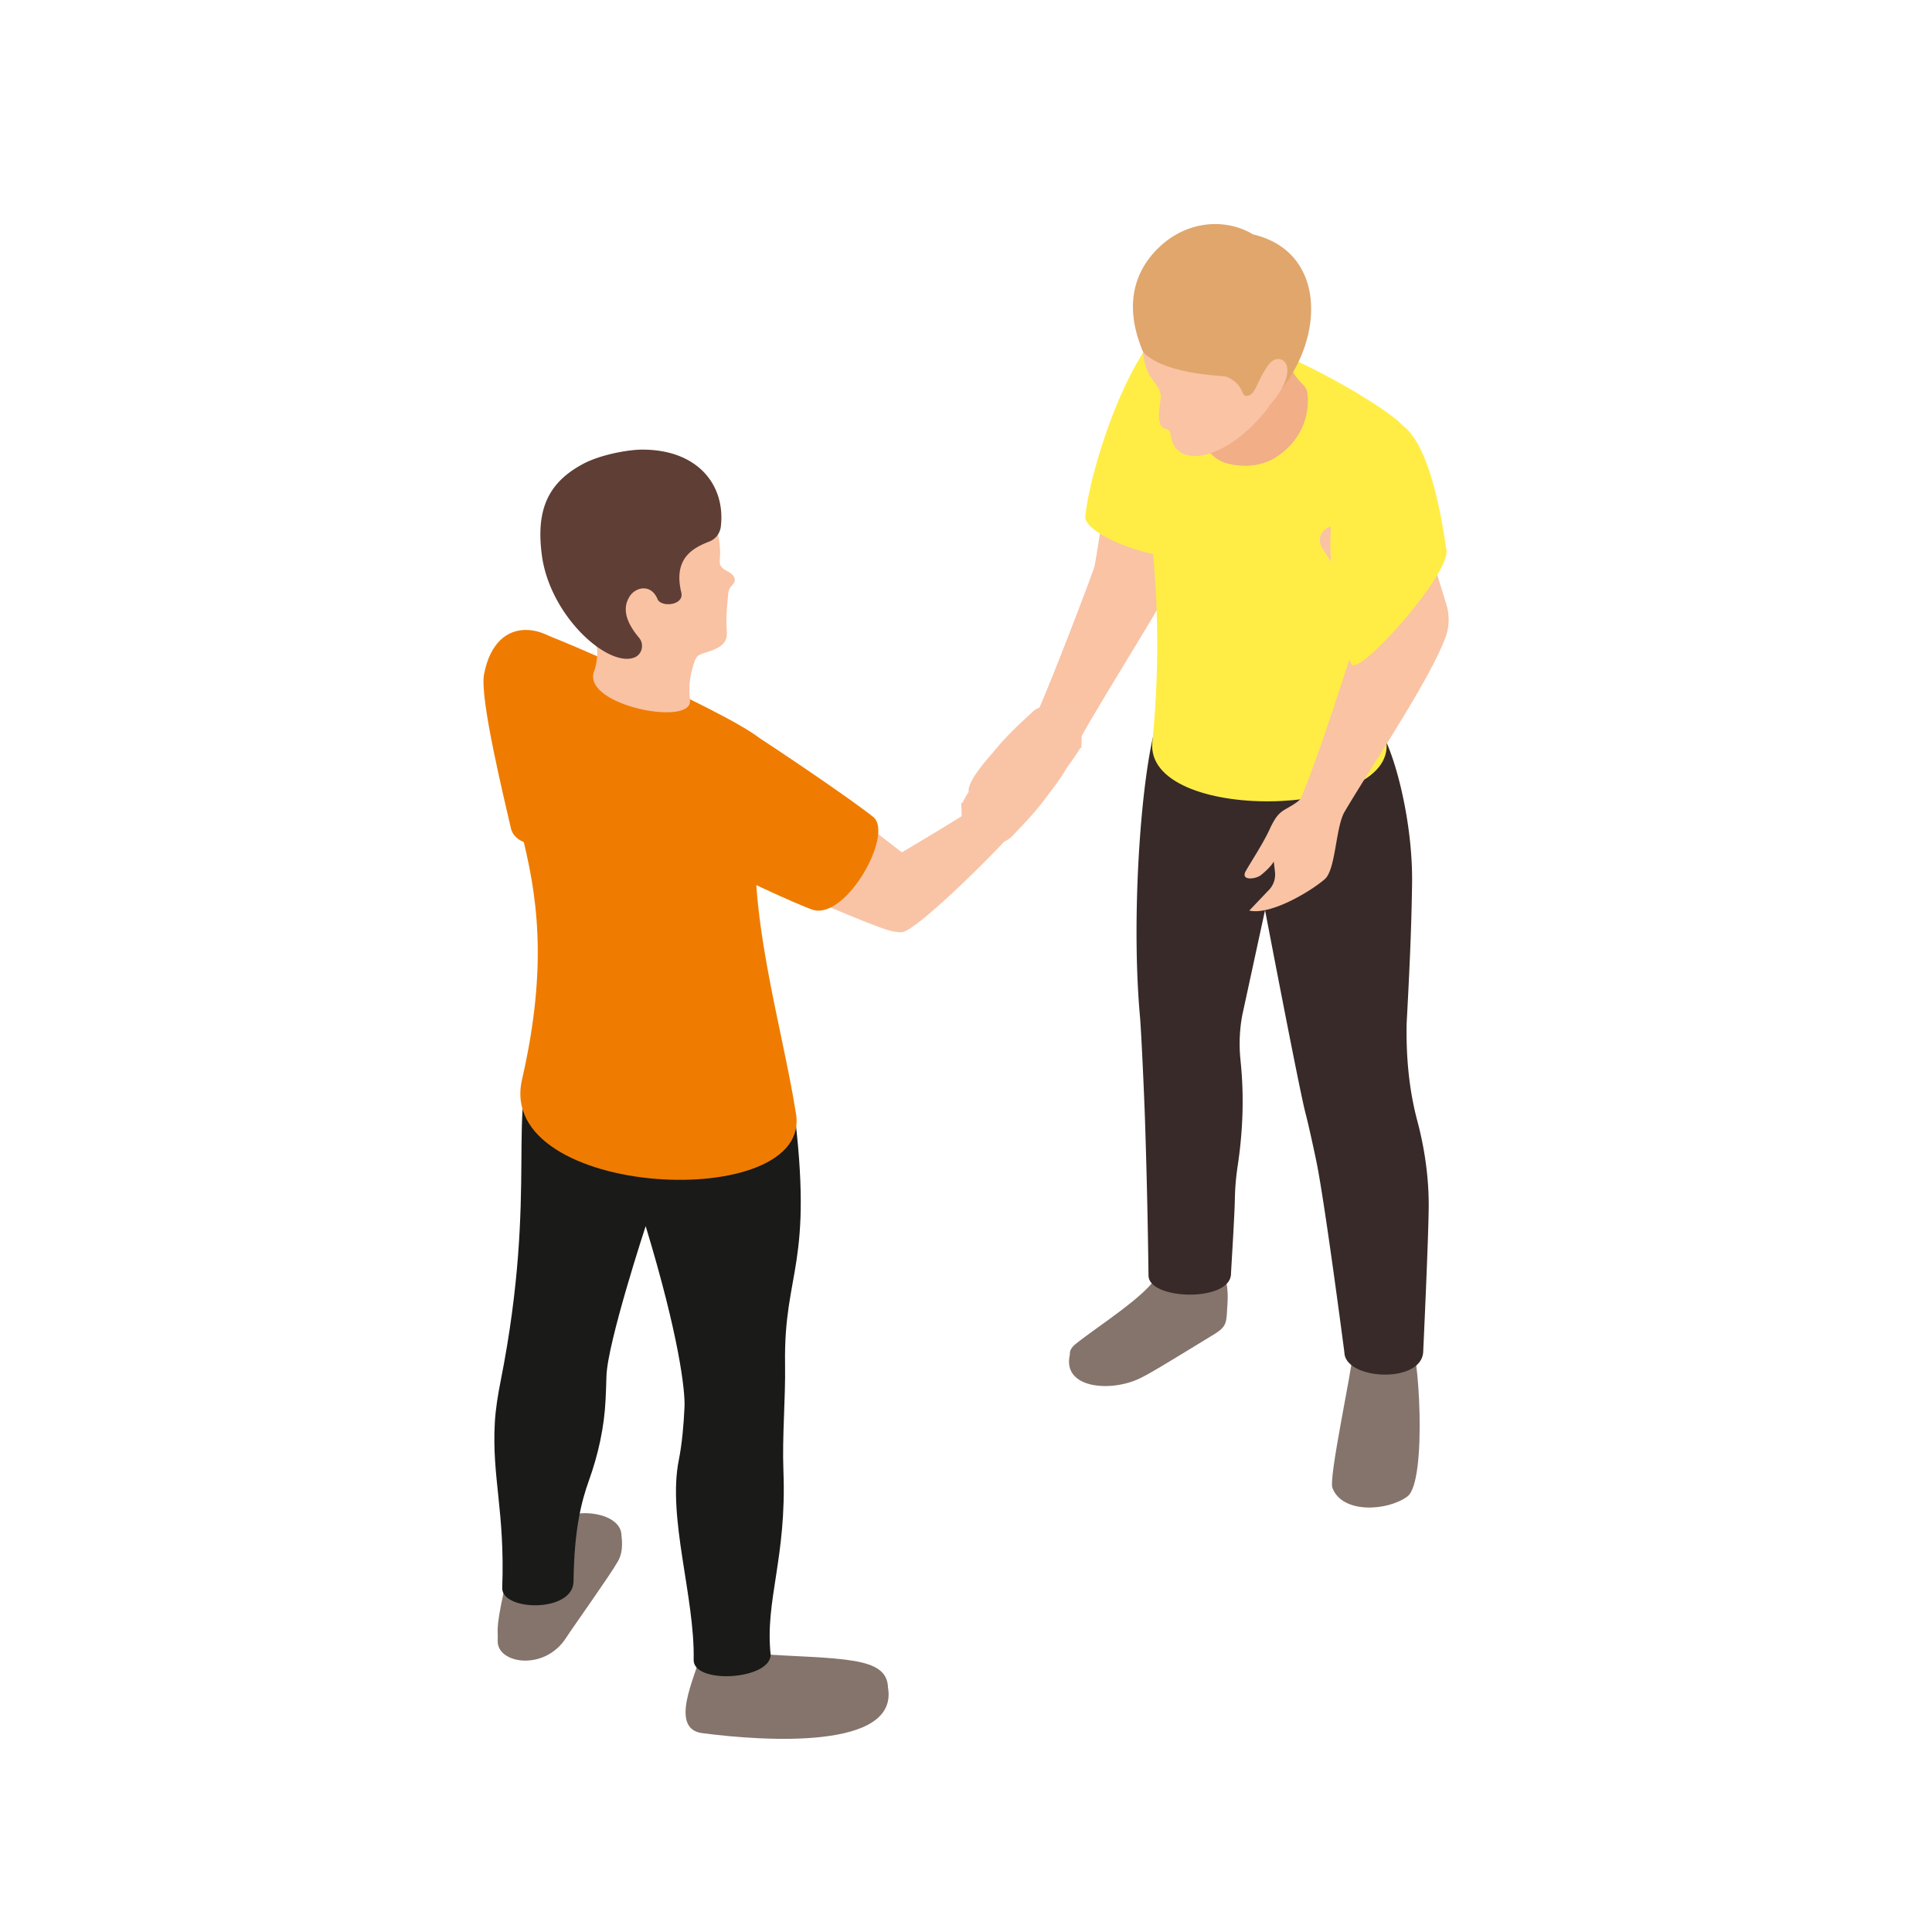
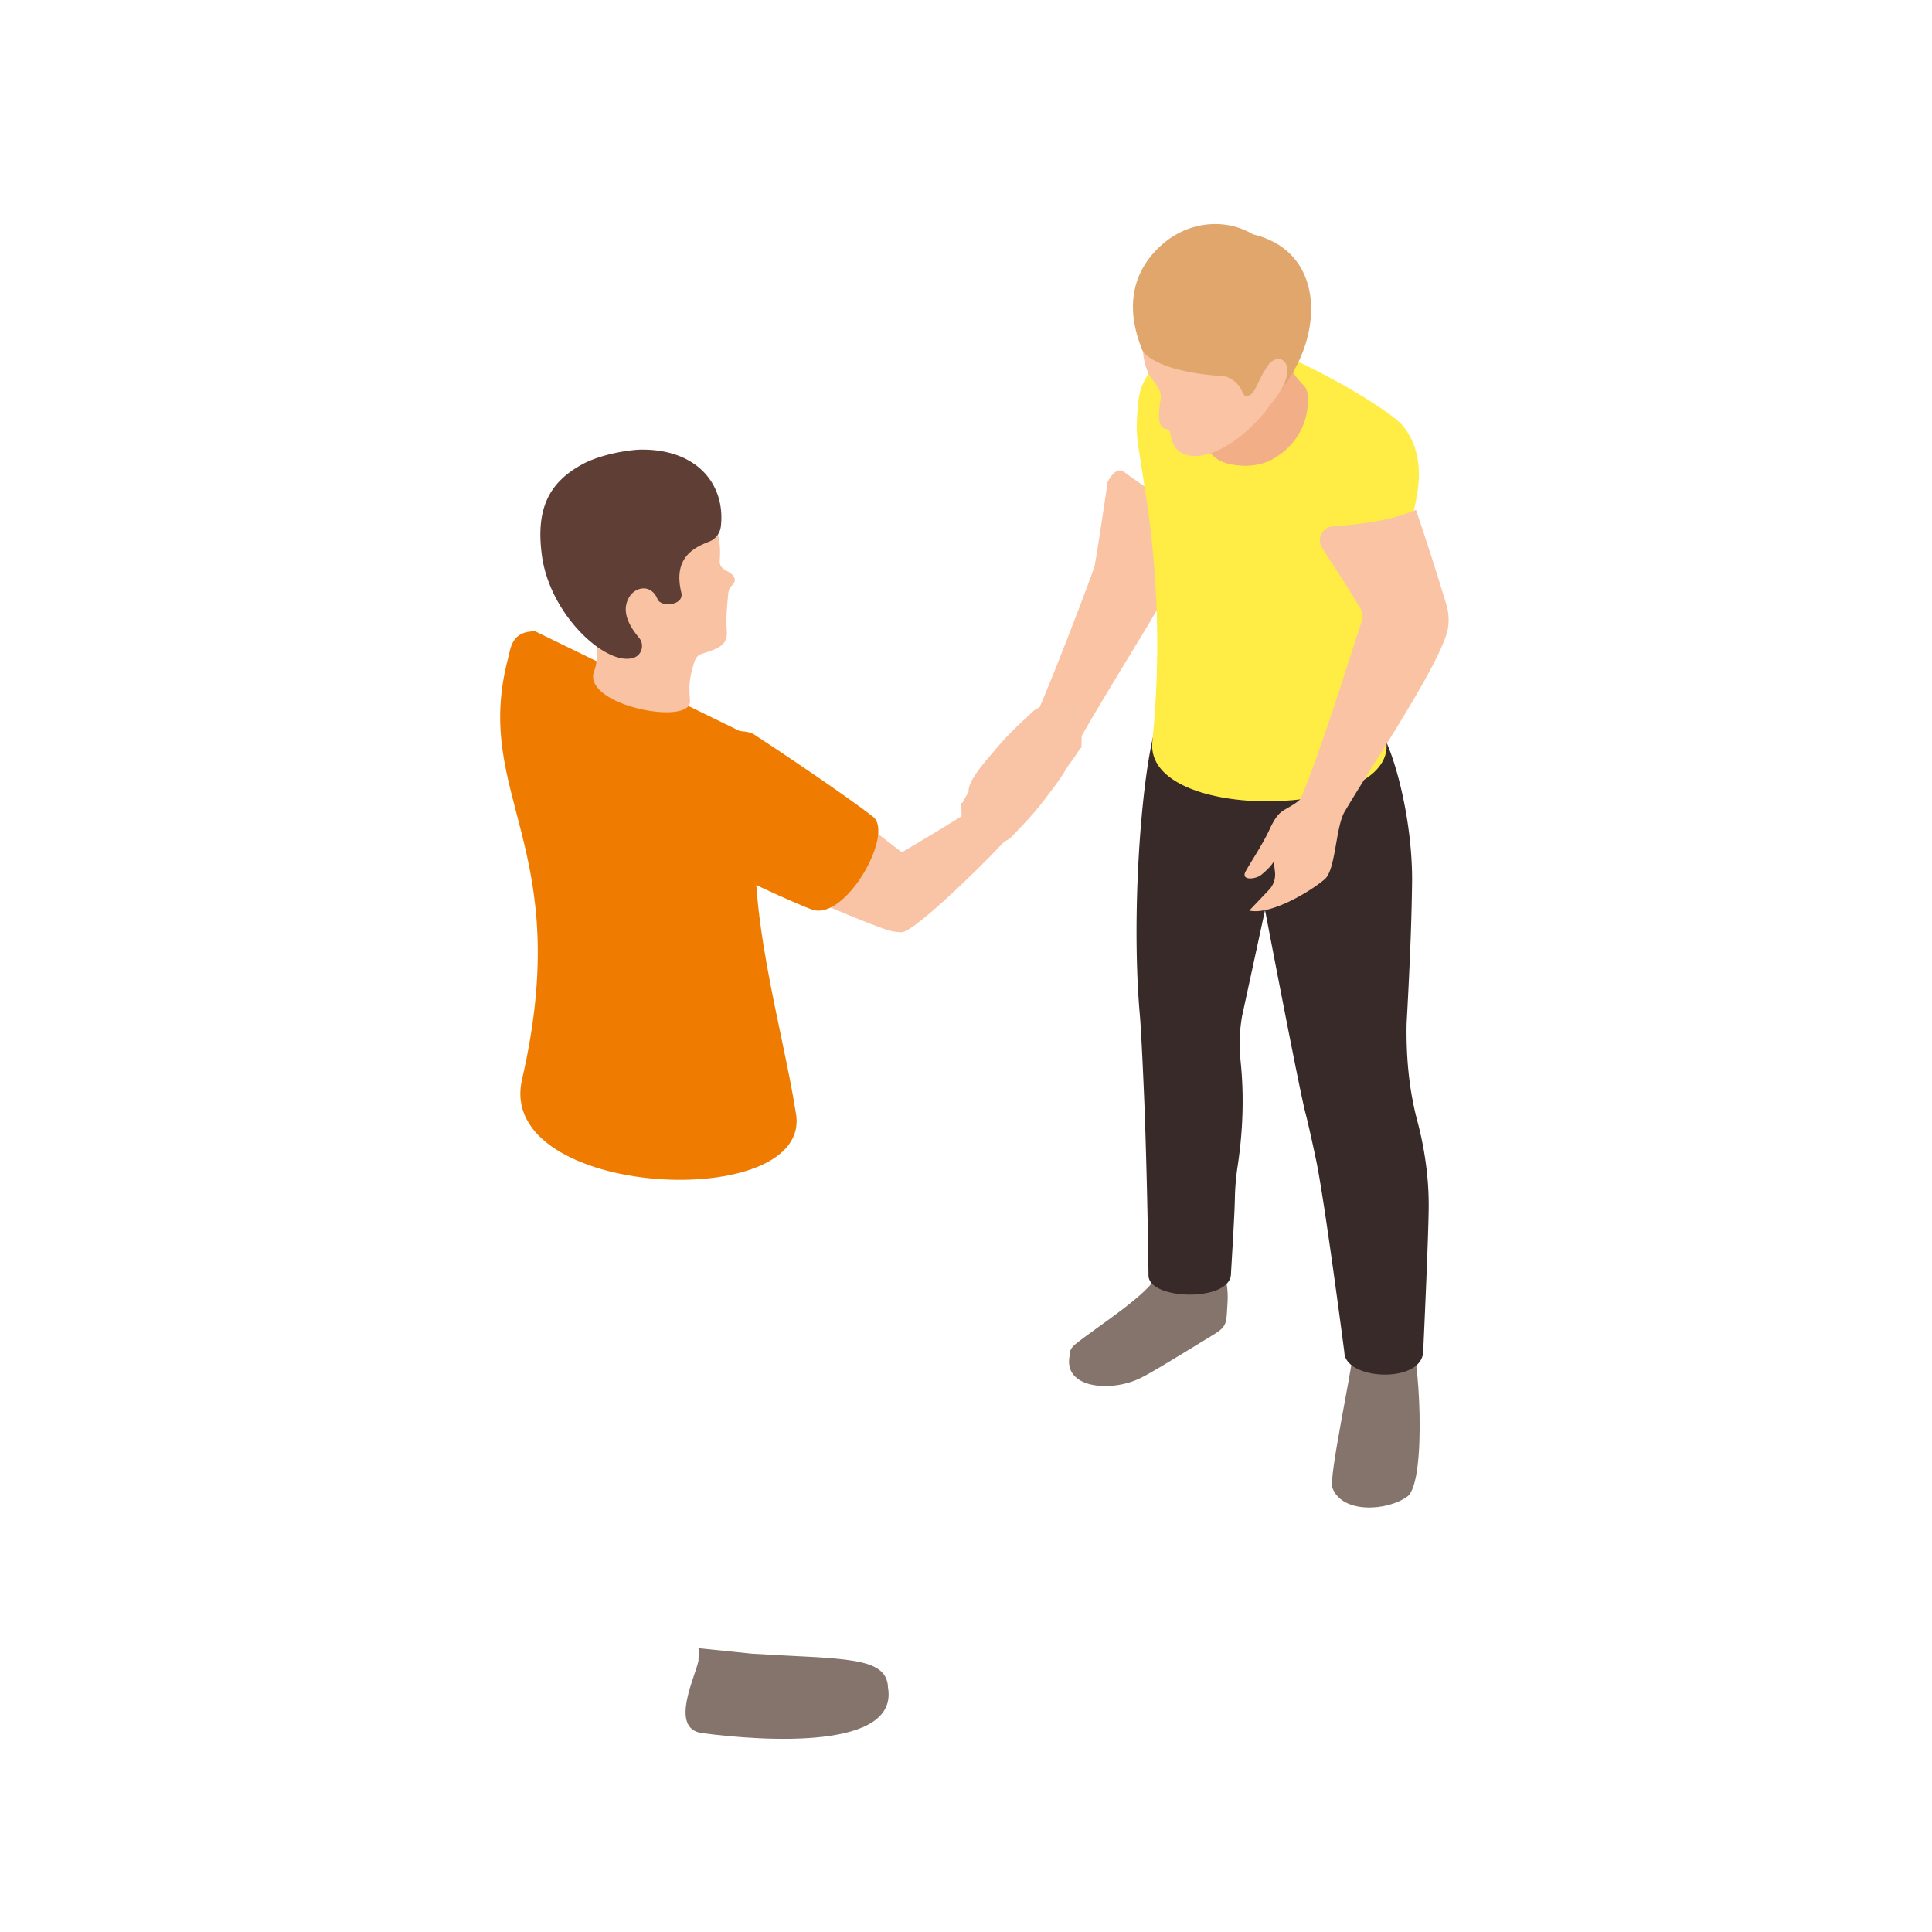
<svg xmlns="http://www.w3.org/2000/svg" width="266.667" height="266.667">
  <defs>
    <clipPath id="a">
      <path d="M0 200h200V0H0Z" />
    </clipPath>
  </defs>
  <g clip-path="url(#a)" transform="matrix(1.333 0 0 -1.333 0 266.667)">
    <path d="M0 0c-.036.331.107.688.574 1.068 2.235 1.811 7.631 5.165 8.524 7.229.672 1.553 4.229 1.545 6.215.512.932-.486 1.102-2.087 1.002-3.571-.128-1.887.025-2.289-1.372-3.145-5.809-3.552-6.605-4.026-7.657-4.548C4.285-3.942-.853-3.557 0 0" style="fill:#84746c;fill-opacity:1;fill-rule:evenodd;stroke:none" transform="translate(110.785 59.804)" />
    <path d="M0 0c.196.217 1.084.335 1.357.44C2.523.882 4.521.23 5.766.193c.865-.026 1.82-14.409-.291-15.968-2.028-1.5-6.719-1.826-7.757.88C-2.688-13.837-.404-3.481 0 0" style="fill:#84746c;fill-opacity:1;fill-rule:evenodd;stroke:none" transform="translate(140.252 60.87)" />
    <path d="M0 0c1.58.842 14.951-.891 17.696-.958.877-.021 3.459-.06 4.403-1.197 1.428-1.721 3.579-9.284 3.462-16.157-.048-2.903-.118-6.287-.561-14.357-.01-.426-.014-.854-.008-1.277.027-2.994.347-5.958 1.119-8.853.532-1.99 1.174-5.13 1.174-8.665 0-3.053-.574-15.289-.574-15.289-.271-3.276-8.103-2.845-8.159.015 0 0-2.035 15.62-2.909 19.813-.461 2.206-.918 4.2-1.118 4.95-.596 2.213-4.187 21.02-4.187 21.02L7.974-31.859a16.263 16.263 0 0 1-.195-4.449l.05-.516c.347-3.528.206-7.082-.321-10.588a25.838 25.838 0 0 1-.296-3.494c-.033-1.75-.356-6.803-.401-7.705-.04-2.955-8.54-2.741-8.54-.164a792.008 792.008 0 0 1-.369 16.265c-.092 2.7-.379 9.017-.519 10.588C-3.74-19.4-1.981-1.059 0 0" style="fill:#372a29;fill-opacity:1;fill-rule:evenodd;stroke:none" transform="translate(120.652 126.765)" />
    <path d="m0 0 .098.222c1.836 4.2 5.713 14.448 5.777 14.805.433 2.398 1.345 8.698 1.345 8.698s.803 1.697 1.674 1.064c2.429-1.767 4.894-3.427 7.675-4.29a305.961 305.961 0 0 0-3.957-9.486C12.22 10.114 6.223.53 4.365-2.878l-.033-.062Z" style="fill:#f9c3a4;fill-opacity:1;fill-rule:evenodd;stroke:none" transform="translate(107.467 126.412)" />
-     <path d="M0 0c-.984-2.831-12.144.636-12.412 3.066.346 4.939 5.975 23.142 12.41 21.388 0 0 8.432-.806.002-24.454" style="fill:#ffed46;fill-opacity:1;fill-rule:evenodd;stroke:none" transform="translate(124.786 143.388)" />
    <path d="M0 0c4.292-5.33-.93-13.463-2.271-18.118-1.472-5.107-.132-8.837.565-14.61.965-7.99-25.066-8.437-24.235-.01l.013.114c.831 8.433.62 16.939-.665 25.314-.247 1.612-.517 3.339-.803 5.17-.133.855-.186 1.74-.148 2.604.05 1.199.104 2.097.353 3.142.375 1.572 3.14 5.3 4.657 5.857C-17.406 11.347-1.675 2.081 0 0" style="fill:#ffed46;fill-opacity:1;fill-rule:evenodd;stroke:none" transform="translate(145.261 155.965)" />
    <path d="M0 0c.447-.796 1.241-1.333 2.126-1.55 1.676-.41 3.435-.268 4.864.599 1.992 1.209 3.675 3.518 3.372 6.644a1.48 1.48 0 0 1-.42.887c-1.084 1.091-2.357 2.938-3.116 6.669a1.572 1.572 0 0 1-2.519.935c-3.155-2.483-5.618-7.318-5.592-9.406C-1.275 3.928-.878 1.569 0 0" style="fill:#f1ae87;fill-opacity:1;fill-rule:evenodd;stroke:none" transform="translate(125.026 153.59)" />
    <path d="M0 0c.454.485.673 1.142.603 1.802-.039.378-.087.79-.131 1.113-.238-.464-.9-1.067-1.325-1.405-.544-.432-2.143-.617-1.573.412.522.939 1.842 2.916 2.517 4.426.141.315.466.925.683 1.196.209.285.487.539.855.754.637.373 1.186.656 1.619 1.095 2.045 4.724 5.422 15.708 6.345 18.402.145.426.104.884-.122 1.273-1.223 2.1-2.645 4.205-3.999 6.346a1.437 1.437 0 0 0 1.105 2.204c2.995.232 5.948.568 8.626 1.714a313.882 313.882 0 0 0 3.14-9.788c.328-1.09.328-2.25-.053-3.322-1.544-4.361-7.841-13.642-10.543-18.261-.882-1.733-.868-5.913-2-6.882C4.239-.212.152-2.656-2.06-2.163Z" style="fill:#f9c3a4;fill-opacity:1;fill-rule:evenodd;stroke:none" transform="translate(131.417 107.927)" />
-     <path d="M0 0c.367-2.402-8.705-12.717-9.794-11.846-1.594 2.721-4.427 17.43.711 23.494 0 0 6.18 8.657 9.083-11.648" style="fill:#ffed46;fill-opacity:1;fill-rule:evenodd;stroke:none" transform="translate(149.779 143.06)" />
    <path d="M0 0c1.525 2.589 3.591 3.783 6.575 3.92.812.038 2.14-.67 2.902-.946 2.835-1.024 3.363-5.725 3.479-8.385.146-3.359.01-7.013-2.179-9.631-4.235-5.065-9.064-5.685-9.627-2.467-.048.287-.071.641-.334.77l-.303.083c-.472.141-.605.739-.61 1.23-.005.435.025.872.09 1.301.051.332.123.668.082 1-.092.737-.697 1.284-1.091 1.912-.939 1.498-.834 3.861-.695 5.556C-1.547-3.678-1.013-1.718 0 0" style="fill:#f9c3a4;fill-opacity:1;fill-rule:evenodd;stroke:none" transform="translate(120.105 172.317)" />
    <path d="M0 0c3.005 3.32 7.296 3.622 10.226 1.856 7.495-1.773 7.419-10.443 2.929-16.061.469 1.487-1.507 2.305-1.786 1.832-.815-1.367-.979-2.437-1.785-2.497-.653-.049-.221 1.197-2.103 1.986-.329.136-5.846.161-8.366 2.297a1.465 1.465 0 0 0-.42.625C-1.74-8.747-3.675-4.06 0 0" style="fill:#e0a66c;fill-opacity:1;fill-rule:evenodd;stroke:none" transform="translate(119.514 173.927)" />
    <path d="M0 0c1.261 1.448 3.514-.404-.069-4.433-.361-.407-.831-.814-1.302-.53C-2.398-4.339-.738-.845 0 0" style="fill:#f9c3a4;fill-opacity:1;fill-rule:evenodd;stroke:none" transform="translate(131.437 162.39)" />
    <path d="m0 0-.012.111c.074.373.076.751 0 1.13L5.568.67c9.32-.578 13.948-.219 14.051-3.506C20.741-9.282 6.909-8.411.376-7.552-3.127-7.092-.224-1.502 0 0" style="fill:#84746c;fill-opacity:1;fill-rule:evenodd;stroke:none" transform="translate(72.329 28.145)" />
-     <path d="m0 0 3.987 2.99c.697.971.582 1.249 1.505 2.008 1.476 1.21 6.082.722 6.132-1.662.19-1.529-.119-2.239-.386-2.714-.795-1.413-4.507-6.599-5.373-7.928-2.246-3.452-7.145-2.647-7.058-.268C-1.136-6.094-1.53-6.569 0 0" style="fill:#84746c;fill-opacity:1;fill-rule:evenodd;stroke:none" transform="translate(52.728 37.732)" />
-     <path d="M0 0c.08 1.447.321 2.888.601 4.309 3.974 20.026.492 28.749 3.813 34.114l26.51-5.453c2.164-16.871-1.019-17.115-.869-26.885.056-3.629-.31-7.454-.17-11.079.349-9.052-1.935-13.38-1.319-19.052-.132-2.603-8.03-3.033-7.976-.495.136 6.472-2.73 14.703-1.541 20.675.348 1.741.508 3.702.593 5.477.084 1.747-.593 7.474-4.021 18.757 0 0-3.963-12.074-4.06-15.529-.023-.847-.054-1.667-.091-2.433-.136-2.87-.758-5.68-1.727-8.384-.769-2.14-1.531-5.077-1.59-10.434-.036-3.295-7.499-3.091-7.384-.662C1.055-9.159-.311-5.659 0 0" style="fill:#1a1a18;fill-opacity:1;fill-rule:evenodd;stroke:none" transform="translate(51.235 52.723)" />
-     <path d="M0 0c-2.437.004-2.507-1.663-2.817-2.853-3.72-14.28 7.016-19.373 1.463-43.551-2.868-12.395 30.368-13.926 28.343-3.421-1.413 8.983-5.202 21.116-3.966 31.005.283 2.258 1.536 5.11.571 7.317C22.772-9.622.984-.001 0 0" style="fill:#ef7c00;fill-opacity:1;fill-rule:evenodd;stroke:none" transform="translate(55.41 134.685)" />
+     <path d="M0 0c-2.437.004-2.507-1.663-2.817-2.853-3.72-14.28 7.016-19.373 1.463-43.551-2.868-12.395 30.368-13.926 28.343-3.421-1.413 8.983-5.202 21.116-3.966 31.005.283 2.258 1.536 5.11.571 7.317" style="fill:#ef7c00;fill-opacity:1;fill-rule:evenodd;stroke:none" transform="translate(55.41 134.685)" />
    <path d="M0 0c-2.836-3.241-10.468-10.637-11.785-10.7-.795-.039-1.567.232-2.315.5-2.768.988-14.471 5.92-15.661 7.279-1.41 1.608 3.566 12.251 4.468 11.407C-21.876 5.29-11.811-2.431-11.811-2.431S-4.56 1.837-3.763 2.57z" style="fill:#f9c4a6;fill-opacity:1;fill-rule:evenodd;stroke:none" transform="translate(105.194 114.227)" />
    <path d="M0 0c.489-.31-.385-2.165-.66-2.671.713.748 1.821 2.596 2.52 2.064C2.889-1.392.401-4.403-.386-5.478-1.331-6.772-2.41-7.97-3.529-9.117c-.424-.433-.57-.643-.798-.795-.648-.434-2.163-1.055-4.768-.836l-.03.003h-.015l-.152 4.555c.071-.014.112-.014.119.002.033.07.074.151.123.244.708 1.328 3.008 4.751 3.553 4.526.451-.188.183-.826.04-1.137.702.41 1.247 1.013 1.64 1.722.649 1.171 1.519.594 1.295-.321-.054-.221-.167-.9.101-.694C-1.181-.885-.864.545 0 0" style="fill:#f9c4a6;fill-opacity:1;fill-rule:evenodd;stroke:none" transform="translate(108.823 123.103)" />
    <path d="M0 0c-.47.339.513 2.139.818 2.627C.062 1.923-1.154.144-1.82.718-2.8 1.561-.137 4.419.713 5.446c1.02 1.234 2.169 2.366 3.354 3.443.45.408.608.609.845.747.673.395 2.221.924 4.808.55l.03-.004.016-.003-.121-4.555c-.07.019-.111.021-.119.006a3.93 3.93 0 0 0-.138-.236C8.603 4.11 6.102.83 5.572 1.087c-.438.215-.133.835.027 1.137-.724-.367-1.304-.936-1.739-1.62-.718-1.13-1.552-.503-1.274.398.067.217.221.888-.058.697C1.232.813.83-.596 0 0" style="fill:#f9c4a6;fill-opacity:1;fill-rule:evenodd;stroke:none" transform="translate(102.327 116.96)" />
    <path d="M0 0c.38.428 2.043.244 2.524-.067C4.653-1.44 12.188-6.487 14.9-8.626c2.213-1.746-2.802-10.728-6.259-9.623-1.268.408-9.516 4.092-10.187 4.969C-3.132-11.204-2.146-2.421 0 0" style="fill:#ef7c00;fill-opacity:1;fill-rule:evenodd;stroke:none" transform="translate(75.504 124.099)" />
-     <path d="M0 0c.683-3.22-10.004-5.466-10.822-1.829-.583 2.594-3.261 13.433-2.782 15.925 1.269 6.58 7.054 5.205 9.485 1.451C-1.612 11.671-.121.578 0 0" style="fill:#ef7c00;fill-opacity:1;fill-rule:evenodd;stroke:none" transform="translate(63.722 116.127)" />
    <path d="M0 0a8.287 8.287 0 0 0 2.397-6.368c-.019-.264-.051-.542.057-.785.157-.355.548-.528.881-.723.335-.197.671-.532.593-.911-.061-.288-.338-.472-.49-.723-.142-.231-.17-.513-.196-.784-.108-1.125-.215-2.255-.148-3.381.021-.356.059-.723-.046-1.064-.29-.941-1.441-1.232-2.377-1.542-.504-.167-.731-.312-.937-.95-.564-1.755-.535-2.575-.434-3.948.197-2.732-11.387-.441-9.904 3.123.19.457.476 2.048.176 2.567-.914 1.589-3.933 2.644-4.118 7.836C-14.945 3.438-4.302 4.263 0 0" style="fill:#f9c2a3;fill-opacity:1;fill-rule:evenodd;stroke:none" transform="translate(72.147 148.68)" />
    <path d="M0 0c.33-1.372-2.223-1.578-2.491-.608C-3.184.914-4.732.566-5.347-.399c-.802-1.259-.368-2.691.973-4.285.557-.663.329-1.719-.478-2.04-2.663-1.06-8.525 4.069-9.537 10.246-.748 4.967.548 7.823 4.196 9.785 1.807.972 4.695 1.49 6.143 1.492 5.795.008 8.647-3.717 8.142-7.97a1.893 1.893 0 0 0-1.181-1.544C1.235 4.628-.861 3.577 0 0" style="fill:#5f3e35;fill-opacity:1;fill-rule:evenodd;stroke:none" transform="translate(70.546 138.696)" />
  </g>
</svg>